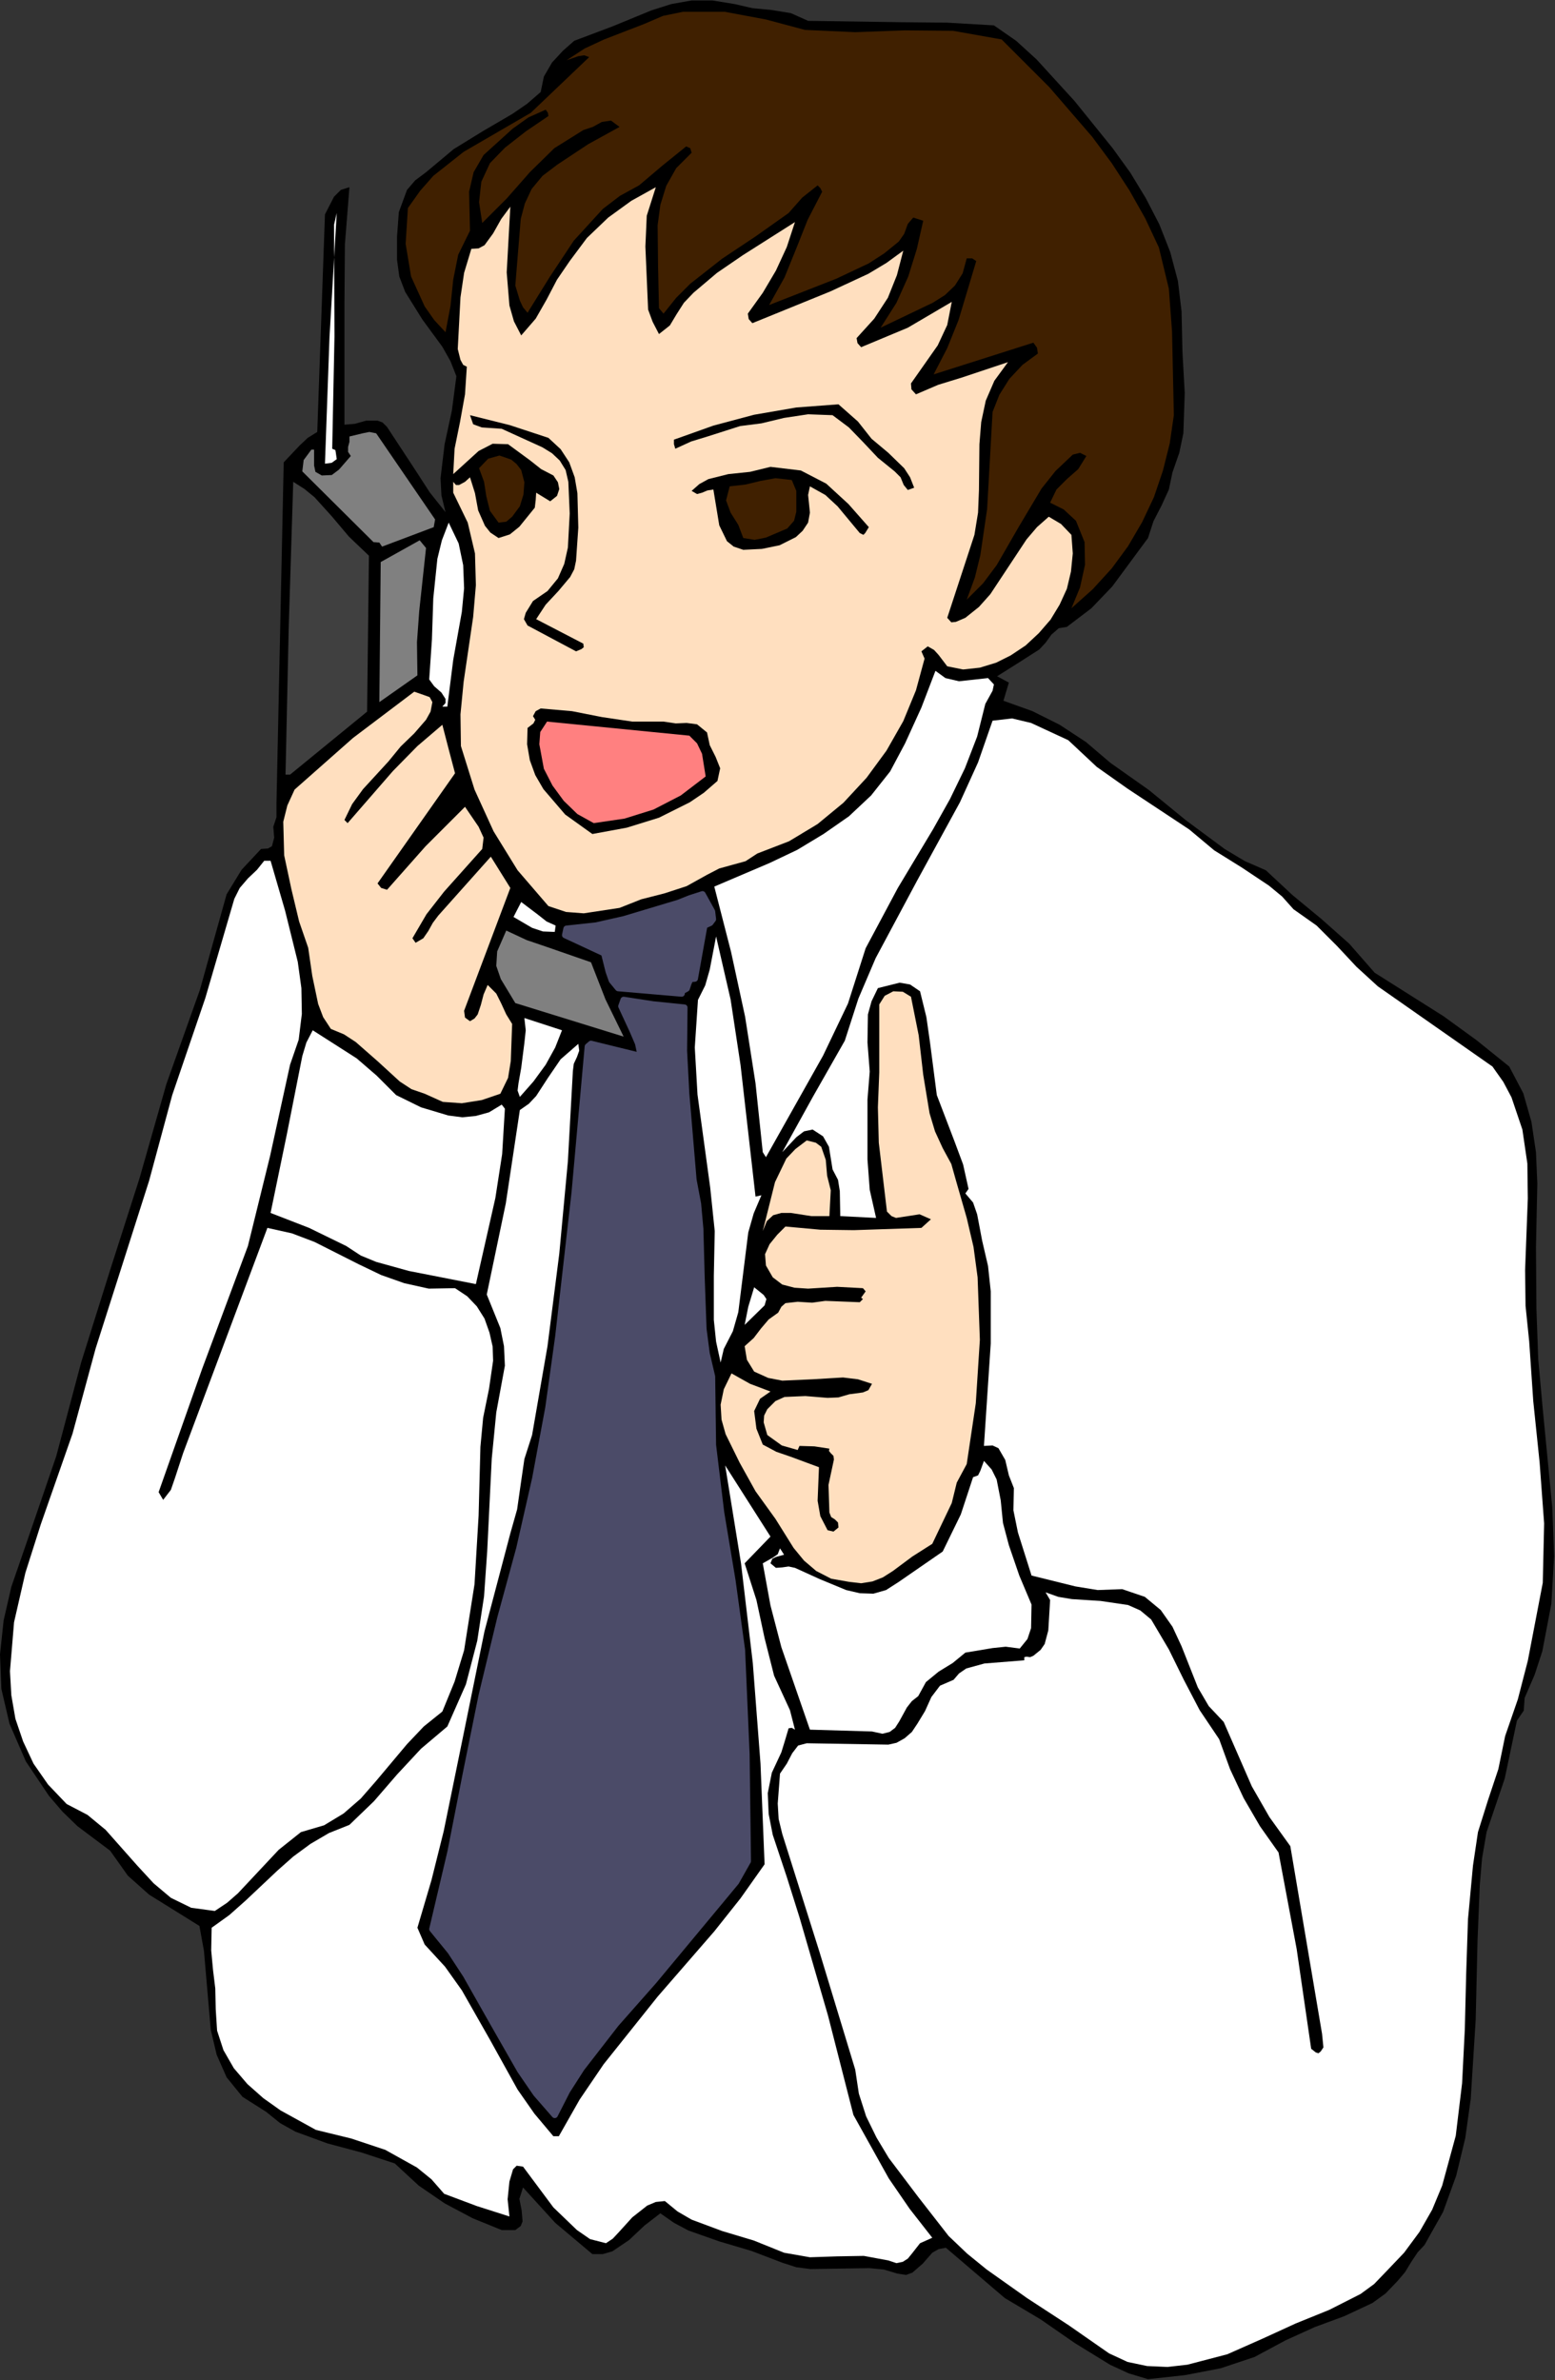
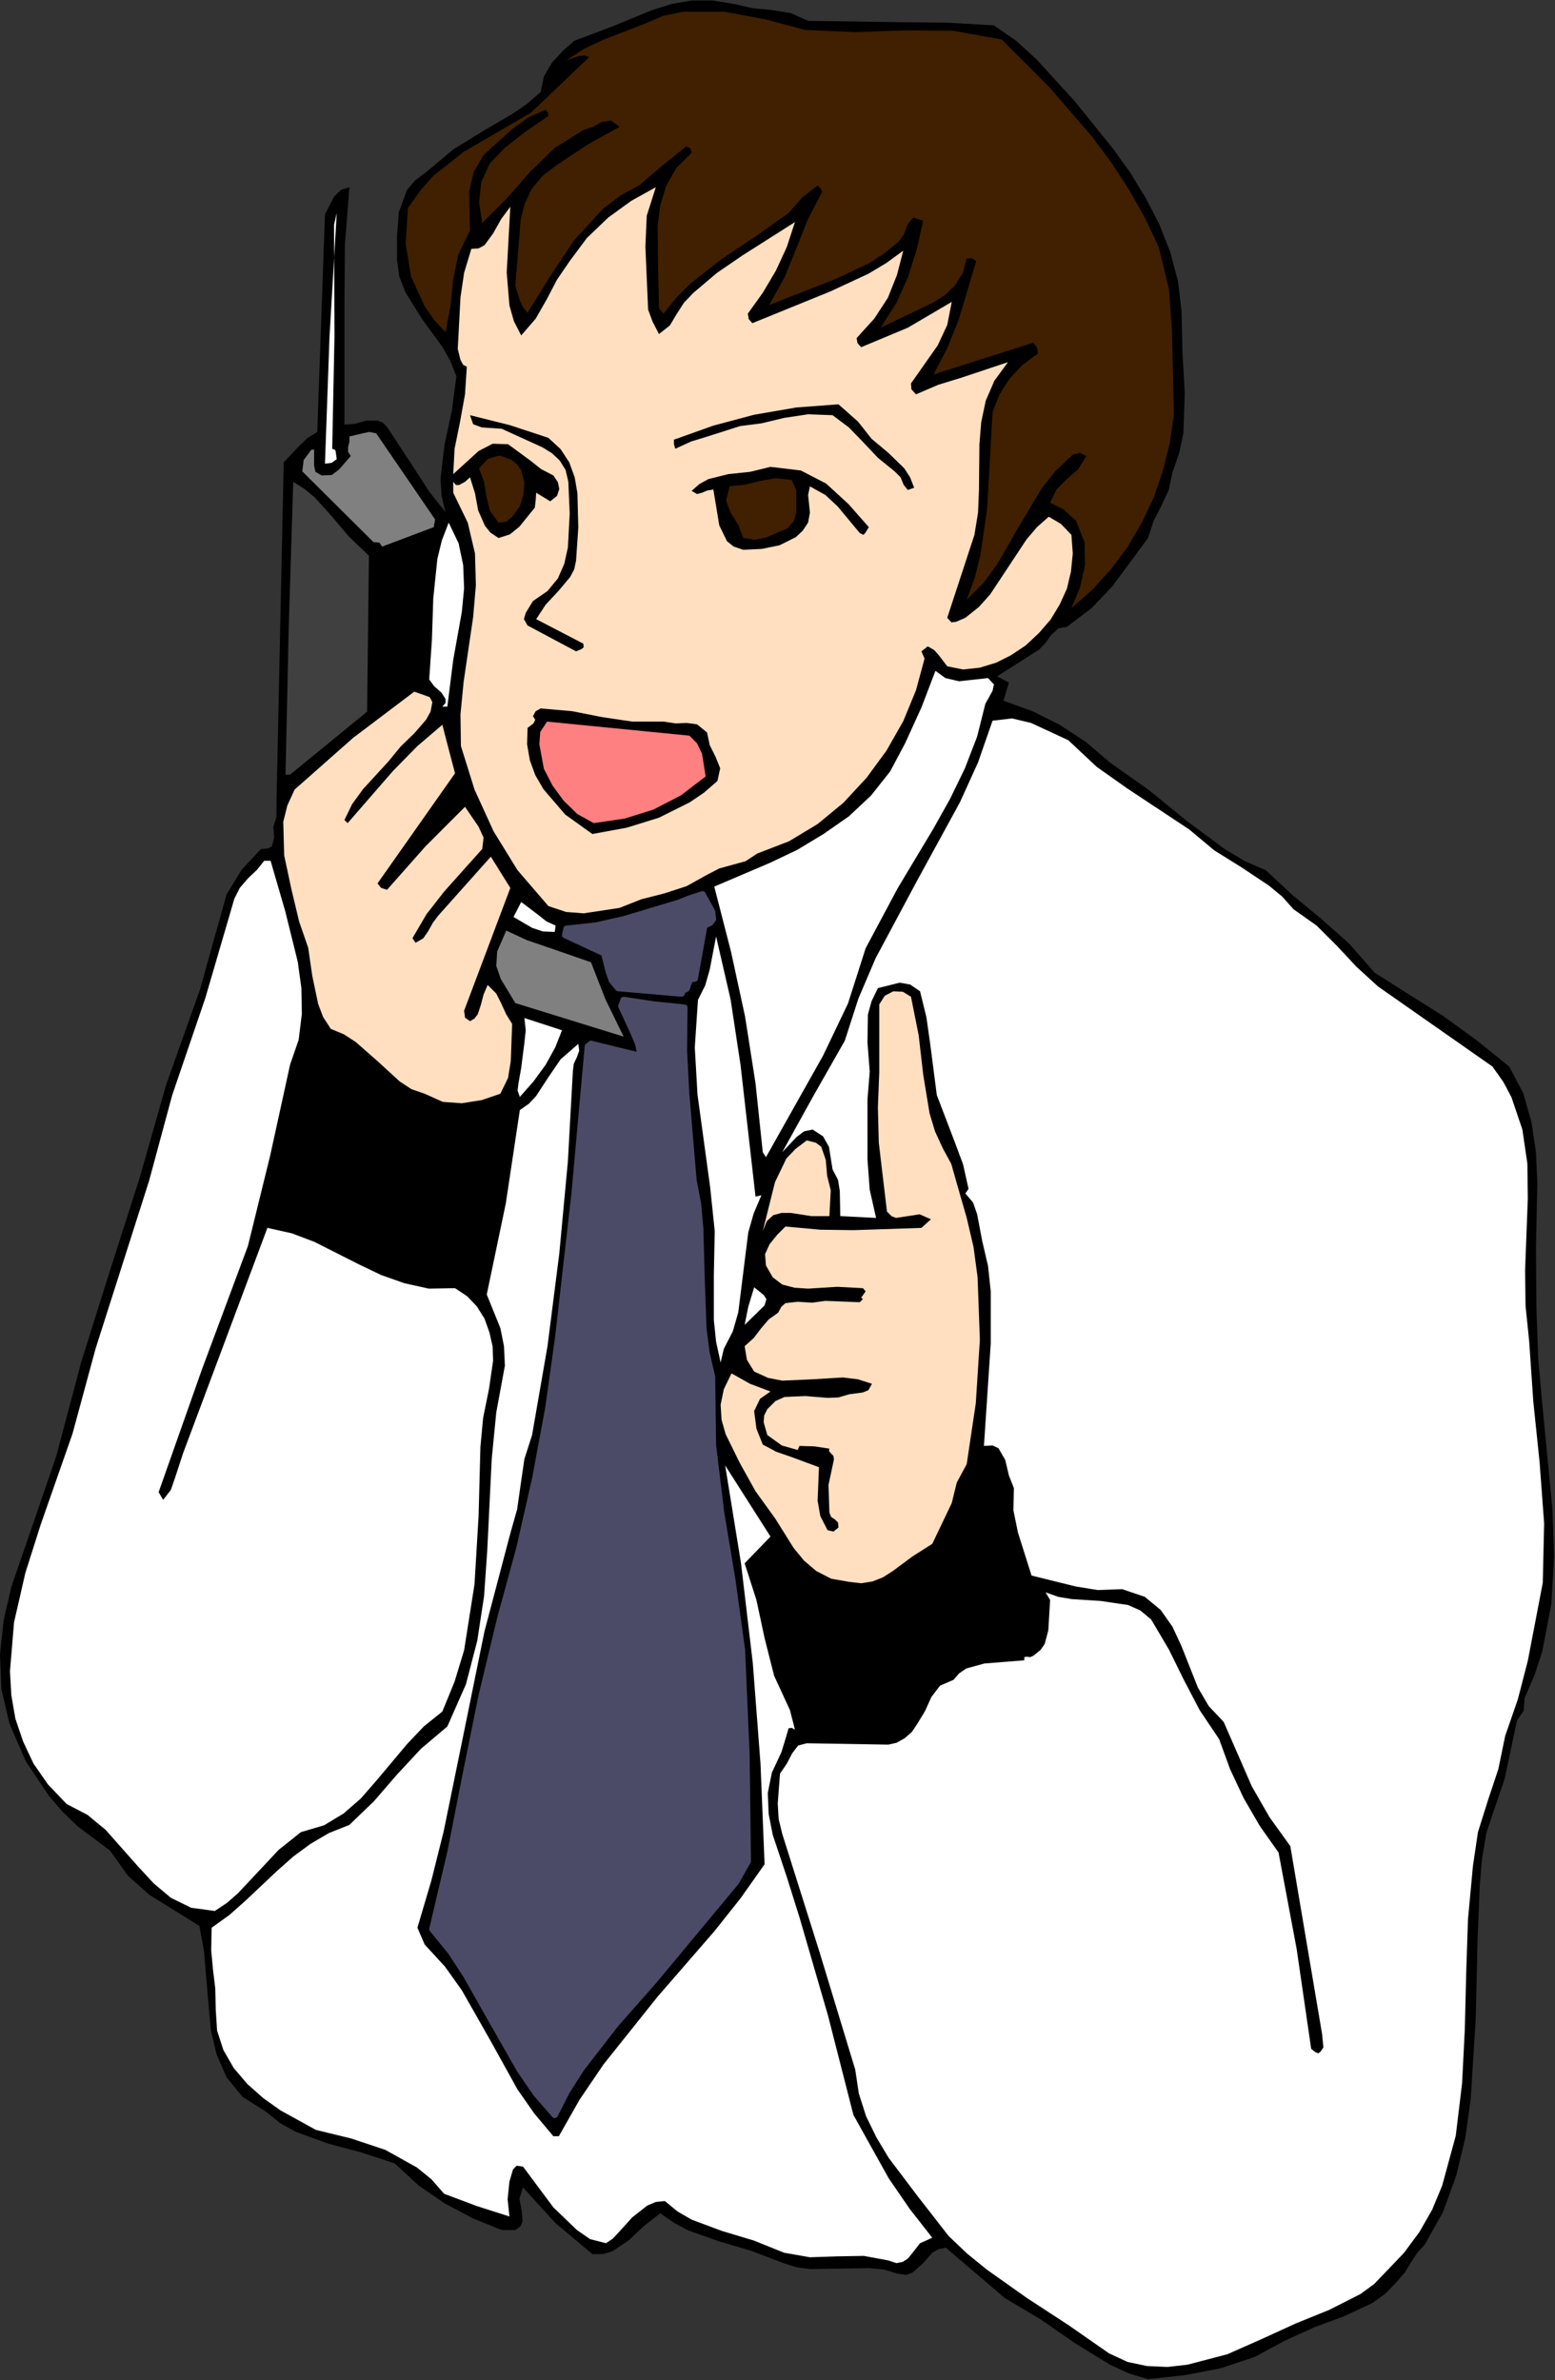
<svg xmlns="http://www.w3.org/2000/svg" xmlns:ns1="http://sodipodi.sourceforge.net/DTD/sodipodi-0.dtd" xmlns:ns2="http://www.inkscape.org/namespaces/inkscape" version="1.0" width="87.147mm" height="133.375mm" id="svg70" ns1:docname="JBIZ038.WMF">
  <rect width="100%" height="100%" fill="#333333" stroke="none" />
  <ns1:namedview pagecolor="#ffffff" bordercolor="#666666" borderopacity="1" objecttolerance="10" gridtolerance="10" guidetolerance="10" ns2:pageopacity="0" ns2:pageshadow="2" ns2:window-width="640" ns2:window-height="480" id="namedview72" />
  <defs id="defs6">
    <clipPath clipPathUnits="userSpaceOnUse" id="clipWmfPath1">
      <path d="M 0,0 L 329.28,0 L 329.28,504 L 0,504 z" id="path2" />
    </clipPath>
    <pattern id="WMFhbasepattern" patternUnits="userSpaceOnUse" width="6" height="6" x="0" y="0" />
  </defs>
  <path style="fill:#000000;fill-rule:evenodd;fill-opacity:1;stroke:none;" clip-path="url(#clipWmfPath1)" d="  M 171.168,4.416   L 190.944,4.704   L 200.64,4.8   L 210.528,5.376   L 215.232,8.64   L 219.552,12.576   L 227.616,21.408   L 235.68,31.392   L 239.424,36.576   L 242.688,41.952   L 245.568,47.52   L 247.872,53.376   L 249.504,59.52   L 250.272,65.952   L 250.464,74.592   L 250.944,83.232   L 250.656,91.776   L 249.792,95.904   L 248.352,100.032   L 247.584,103.68   L 246.048,107.04   L 244.32,110.4   L 243.168,113.952   L 235.584,124.224   L 231.168,128.832   L 225.984,132.768   L 224.256,133.056   L 222.72,134.4   L 221.472,136.128   L 220.128,137.568   L 215.616,140.448   L 211.2,143.232   L 213.696,144.576   L 212.544,148.416   L 218.688,150.624   L 224.448,153.504   L 230.016,157.152   L 235.2,161.568   L 243.36,167.328   L 251.232,173.76   L 259.392,179.808   L 263.712,182.4   L 268.128,184.32   L 273.792,189.6   L 279.84,194.592   L 285.792,199.872   L 291.168,206.016   L 305.76,215.232   L 312.768,220.32   L 319.68,225.888   L 322.656,231.552   L 324.384,237.6   L 325.344,244.032   L 325.632,250.656   L 325.344,264.192   L 325.44,277.152   L 325.824,287.904   L 326.784,298.464   L 328.8,319.296   L 329.184,329.568   L 328.608,339.648   L 326.688,349.728   L 325.056,354.72   L 322.944,359.616   L 322.752,362.304   L 321.312,364.416   L 318.72,376.704   L 314.88,388.032   L 313.92,393.6   L 313.44,399.264   L 312.96,411.168   L 312.576,427.776   L 311.52,444.576   L 310.368,452.832   L 308.448,460.8   L 305.664,468.48   L 301.728,475.488   L 300.288,477.024   L 298.944,479.04   L 297.6,481.248   L 295.968,483.168   L 293.472,485.76   L 290.688,487.776   L 284.736,490.56   L 278.496,492.864   L 272.352,495.648   L 265.728,499.2   L 258.528,501.6   L 251.04,503.04   L 243.168,503.904   L 239.04,502.656   L 235.104,500.832   L 227.616,496.224   L 220.416,491.232   L 212.832,486.72   L 200.352,476.064   L 198.816,476.352   L 197.472,477.12   L 195.456,479.424   L 193.248,481.344   L 191.904,481.824   L 190.08,481.536   L 187.2,480.672   L 184.128,480.384   L 177.888,480.48   L 171.648,480.576   L 168.672,480.192   L 165.696,479.232   L 159.168,476.736   L 152.352,474.72   L 145.824,472.416   L 142.752,470.784   L 139.872,468.768   L 136.512,471.36   L 133.248,474.432   L 129.696,476.832   L 127.68,477.408   L 125.472,477.408   L 117.6,470.784   L 110.784,463.296   L 110.016,465.696   L 110.496,468.192   L 110.688,470.496   L 110.304,471.456   L 109.152,472.32   L 106.272,472.32   L 100.128,469.824   L 94.176,466.656   L 88.704,462.912   L 83.616,458.208   L 76.608,455.904   L 69.408,453.984   L 62.592,451.488   L 59.328,449.664   L 56.352,447.264   L 51.36,444.096   L 48,439.968   L 45.888,435.168   L 44.64,429.888   L 43.68,418.752   L 43.2,413.184   L 42.24,407.904   L 31.584,401.28   L 27.072,397.248   L 23.328,391.968   L 16.416,386.784   L 13.248,383.712   L 10.368,380.352   L 5.472,373.056   L 2.016,365.088   L 0.288,357.696   L 0,350.4   L 0.768,343.2   L 2.4,336.096   L 7.2,322.176   L 11.904,308.448   L 17.184,288.576   L 23.328,268.992   L 29.568,249.504   L 35.232,229.632   L 42.336,209.664   L 48,189.408   L 51.168,184.224   L 55.296,179.808   L 56.736,179.712   L 57.6,179.232   L 58.08,177.408   L 57.888,175.104   L 58.56,173.088   L 58.56,170.208   L 60.096,97.92   L 63.456,94.368   L 65.184,92.736   L 67.2,91.488   L 68.832,45.408   L 70.752,41.664   L 72.192,40.224   L 74.016,39.648   L 73.056,51.744   L 72.96,64.416   L 72.96,89.952   L 75.168,89.76   L 77.568,89.088   L 79.968,89.088   L 81.024,89.472   L 81.984,90.432   L 88.032,99.648   L 91.008,104.256   L 94.368,108.48   L 93.504,104.928   L 93.312,101.28   L 94.176,94.08   L 95.712,86.976   L 96.672,79.68   L 95.424,76.512   L 93.696,73.44   L 89.472,67.68   L 85.824,61.824   L 84.576,58.56   L 84.096,55.008   L 84.096,50.112   L 84.48,44.928   L 86.208,40.224   L 87.936,38.208   L 90.24,36.48   L 96.096,31.584   L 102.336,27.744   L 108.576,24.096   L 111.648,21.984   L 114.528,19.488   L 115.2,16.224   L 116.928,13.248   L 119.232,10.752   L 121.632,8.64   L 129.792,5.568   L 137.952,2.208   L 142.176,0.864   L 146.496,0.096   L 150.912,0.096   L 155.616,0.864   L 159.36,1.728   L 163.392,2.112   L 167.52,2.784   L 171.168,4.416  z " id="path8" />
  <path style="fill:#402000;fill-rule:evenodd;fill-opacity:1;stroke:none;" clip-path="url(#clipWmfPath1)" d="  M 170.496,6.336   L 181.152,6.816   L 191.616,6.432   L 201.888,6.528   L 212.16,8.352   L 222.24,18.432   L 231.36,28.992   L 235.488,34.56   L 239.232,40.32   L 242.592,46.272   L 245.472,52.416   L 247.584,61.152   L 248.256,70.176   L 248.64,87.936   L 247.776,93.888   L 246.336,99.648   L 244.416,105.312   L 241.92,110.592   L 238.944,115.68   L 235.488,120.384   L 231.456,124.8   L 226.944,128.832   L 228.768,124.416   L 229.824,119.616   L 229.728,114.816   L 227.904,110.304   L 225.312,107.904   L 222.432,106.464   L 223.776,103.68   L 225.984,101.472   L 228.384,99.36   L 230.112,96.576   L 228.768,95.904   L 227.232,96.288   L 223.584,99.744   L 220.608,103.488   L 215.808,111.552   L 211.104,119.712   L 208.224,123.552   L 204.768,127.008   L 206.496,122.304   L 207.648,117.6   L 209.088,107.808   L 210.24,87.264   L 211.68,83.616   L 213.792,80.256   L 216.576,77.28   L 219.84,74.88   L 219.648,73.632   L 218.88,72.576   L 197.76,79.296   L 200.64,73.728   L 203.04,67.776   L 206.784,55.296   L 205.92,54.72   L 204.768,54.72   L 203.904,57.888   L 202.272,60.48   L 200.16,62.496   L 197.568,64.128   L 186.528,69.408   L 189.888,64.128   L 192.384,58.56   L 194.208,52.704   L 195.552,46.752   L 193.44,46.08   L 192.288,47.424   L 191.52,49.536   L 190.368,51.168   L 187.296,53.664   L 184.032,55.776   L 177.12,59.04   L 162.912,64.608   L 166.176,58.752   L 168.672,52.608   L 171.072,46.56   L 174.144,40.608   L 173.76,39.84   L 173.184,39.264   L 169.92,41.856   L 167.04,45.12   L 160.128,50.016   L 152.928,54.816   L 146.208,60.096   L 143.232,63.072   L 140.544,66.432   L 139.584,65.28   L 139.392,56.64   L 139.296,47.712   L 139.872,43.392   L 141.12,39.36   L 143.232,35.616   L 146.496,32.352   L 146.208,31.392   L 145.344,31.008   L 140.352,35.04   L 135.36,39.264   L 131.328,41.472   L 127.68,44.256   L 121.536,50.976   L 116.448,58.656   L 111.744,66.24   L 110.784,65.088   L 110.112,63.648   L 109.152,60.48   L 109.728,53.376   L 110.304,46.368   L 111.168,43.104   L 112.608,40.032   L 114.912,37.248   L 118.08,34.848   L 124.608,30.528   L 131.232,26.88   L 129.408,25.536   L 127.488,25.824   L 125.568,26.88   L 123.552,27.552   L 117.408,31.392   L 112.224,36.48   L 107.328,42.048   L 102.144,47.232   L 101.472,42.816   L 101.952,38.496   L 103.776,34.56   L 106.944,31.296   L 111.36,27.84   L 116.16,24.576   L 116.064,23.904   L 115.584,23.232   L 111.936,24.864   L 108.576,27.264   L 102.432,32.832   L 100.32,36.48   L 99.36,40.608   L 99.552,48.864   L 97.056,53.952   L 96,59.232   L 95.424,64.8   L 94.368,70.368   L 91.968,67.776   L 89.952,64.896   L 87.072,58.56   L 85.92,51.648   L 86.4,44.064   L 88.992,40.416   L 91.776,37.248   L 98.208,32.16   L 112.416,23.904   L 124.8,12.096   L 123.744,11.712   L 122.496,11.904   L 120,12.768   L 123.84,10.272   L 127.968,8.352   L 136.416,5.088   L 140.448,3.36   L 144.672,2.496   L 153.504,2.496   L 162.24,4.128   L 170.496,6.336  z " id="path10" />
  <path style="fill:#ffdfbf;fill-rule:evenodd;fill-opacity:1;stroke:none;" clip-path="url(#clipWmfPath1)" d="  M 138.912,39.648   L 136.992,45.696   L 136.704,52.224   L 137.28,65.568   L 138.24,68.16   L 139.584,70.752   L 141.888,68.928   L 143.328,66.528   L 144.864,64.128   L 146.88,62.016   L 151.872,57.792   L 157.344,54.048   L 168.384,47.04   L 166.656,52.32   L 164.352,57.312   L 161.568,62.016   L 158.4,66.432   L 158.592,67.584   L 159.36,68.448   L 175.872,61.728   L 183.936,57.984   L 187.776,55.68   L 191.328,53.088   L 189.984,58.272   L 188.064,63.072   L 185.184,67.488   L 181.44,71.616   L 181.632,72.672   L 182.4,73.536   L 192.288,69.408   L 201.6,63.936   L 200.64,68.832   L 198.624,73.152   L 192.96,81.216   L 193.056,82.464   L 194.016,83.52   L 198.72,81.504   L 203.712,79.968   L 213.504,76.704   L 210.624,80.64   L 208.8,84.864   L 207.84,89.376   L 207.456,94.08   L 207.36,103.776   L 207.168,108.576   L 206.4,113.28   L 200.64,130.848   L 201.504,131.808   L 202.464,131.712   L 204.48,130.848   L 207.36,128.544   L 209.76,125.856   L 213.696,119.904   L 217.44,114.24   L 219.648,111.648   L 222.144,109.44   L 224.736,110.976   L 226.944,113.28   L 227.232,117.216   L 226.848,121.056   L 225.984,124.704   L 224.448,128.064   L 222.528,131.232   L 220.032,134.112   L 217.248,136.704   L 214.08,138.816   L 211.008,140.352   L 207.552,141.408   L 204,141.792   L 200.64,141.12   L 198.816,138.72   L 197.856,137.664   L 196.512,136.896   L 195.168,137.952   L 195.84,139.488   L 194.016,146.208   L 191.328,152.736   L 187.776,158.976   L 183.552,164.736   L 178.656,170.016   L 173.184,174.528   L 167.136,178.176   L 160.416,180.768   L 157.92,182.4   L 155.136,183.168   L 152.352,183.936   L 149.76,185.28   L 145.44,187.68   L 140.736,189.216   L 135.84,190.464   L 131.232,192.288   L 123.648,193.44   L 119.904,193.152   L 116.16,191.904   L 109.632,184.32   L 104.544,176.064   L 100.512,167.232   L 97.632,158.016   L 97.536,151.296   L 98.208,144.384   L 100.224,130.656   L 100.8,123.936   L 100.608,117.216   L 99.072,110.688   L 96,104.352   L 96,102.048   L 96.576,102.72   L 97.248,102.72   L 98.496,102.048   L 99.552,101.088   L 100.608,104.448   L 101.28,108.096   L 102.72,111.36   L 103.872,112.8   L 105.6,113.952   L 108,113.184   L 110.016,111.552   L 113.28,107.52   L 113.472,105.888   L 113.568,104.352   L 116.544,106.176   L 117.984,105.024   L 118.464,103.584   L 118.176,102.144   L 117.216,100.704   L 114.624,99.36   L 112.32,97.536   L 107.616,94.08   L 104.352,93.984   L 101.376,95.52   L 96,100.416   L 96.288,95.04   L 97.44,89.376   L 98.496,83.52   L 98.88,77.664   L 98.112,77.28   L 97.536,76.224   L 96.96,73.92   L 97.536,62.976   L 98.304,57.792   L 99.84,52.704   L 101.376,52.608   L 102.624,51.936   L 104.448,49.44   L 106.176,46.368   L 108.096,43.776   L 107.328,57.696   L 107.904,64.704   L 108.864,68.064   L 110.4,71.04   L 113.472,67.488   L 115.776,63.456   L 117.984,59.232   L 120.672,55.296   L 124.32,50.4   L 128.832,46.08   L 133.728,42.528   L 138.912,39.648  z " id="path12" />
  <path style="fill:#ffffff;fill-rule:evenodd;fill-opacity:1;stroke:none;" clip-path="url(#clipWmfPath1)" d="  M 70.752,47.616   L 70.848,71.232   L 70.368,95.04   L 71.04,95.328   L 71.136,95.904   L 71.328,97.248   L 70.272,98.016   L 68.832,98.208   L 69.792,71.424   L 71.328,45.12   L 70.752,47.616  z " id="path14" />
  <path style="fill:#000000;fill-rule:evenodd;fill-opacity:1;stroke:none;" clip-path="url(#clipWmfPath1)" d="  M 181.728,89.28   L 184.608,92.928   L 188.16,95.904   L 191.52,99.168   L 192.768,101.088   L 193.632,103.296   L 192.288,103.776   L 191.424,102.72   L 190.752,101.088   L 189.504,99.84   L 185.952,96.96   L 182.88,93.696   L 179.808,90.528   L 176.352,87.936   L 171.168,87.744   L 166.08,88.512   L 161.28,89.664   L 156.768,90.24   L 149.856,92.448   L 146.4,93.504   L 143.04,95.04   L 142.752,94.08   L 142.752,93.12   L 151.104,90.144   L 159.744,87.84   L 168.672,86.304   L 177.6,85.632   L 181.728,89.28  z " id="path16" />
  <path style="fill:#000000;fill-rule:evenodd;fill-opacity:1;stroke:none;" clip-path="url(#clipWmfPath1)" d="  M 116.16,92.736   L 118.752,95.136   L 120.576,97.92   L 121.728,101.088   L 122.304,104.448   L 122.496,111.744   L 122.016,118.752   L 121.632,120.576   L 120.768,122.208   L 118.272,125.184   L 115.584,128.064   L 113.568,131.136   L 123.552,136.32   L 123.648,137.088   L 123.168,137.472   L 122.016,137.952   L 111.744,132.48   L 110.976,131.136   L 111.36,129.792   L 112.896,127.296   L 115.968,125.184   L 118.176,122.496   L 119.52,119.424   L 120.288,115.968   L 120.672,108.768   L 120.384,102.048   L 119.808,99.552   L 118.56,97.536   L 116.928,96   L 114.912,94.752   L 106.272,90.816   L 102.048,90.528   L 100.224,89.856   L 99.552,87.936   L 108,90.048   L 116.16,92.736  z " id="path18" />
  <path style="fill:#808080;fill-rule:evenodd;fill-opacity:1;stroke:none;" clip-path="url(#clipWmfPath1)" d="  M 92.16,110.016   L 91.872,111.648   L 80.928,115.776   L 80.352,114.912   L 79.104,114.816   L 64.032,99.84   L 64.32,97.44   L 65.952,95.232   L 66.528,95.232   L 66.528,98.592   L 66.816,99.936   L 68.16,100.704   L 70.272,100.608   L 71.808,99.456   L 74.304,96.576   L 73.728,95.712   L 73.728,94.656   L 74.016,93.6   L 74.016,92.448   L 76.8,91.776   L 78.24,91.488   L 79.68,91.776   L 92.16,110.016  z " id="path20" />
  <path style="fill:#402000;fill-rule:evenodd;fill-opacity:1;stroke:none;" clip-path="url(#clipWmfPath1)" d="  M 110.4,99.552   L 111.072,102.144   L 110.88,104.736   L 110.112,107.232   L 108.48,109.44   L 107.232,110.496   L 105.6,110.688   L 103.776,108.192   L 103.008,105.12   L 102.528,102.048   L 101.472,99.168   L 103.392,97.152   L 105.792,96.48   L 108.288,97.344   L 109.44,98.304   L 110.4,99.552  z " id="path22" />
  <path style="fill:#000000;fill-rule:evenodd;fill-opacity:1;stroke:none;" clip-path="url(#clipWmfPath1)" d="  M 184.032,111.648   L 183.264,112.896   L 182.88,113.28   L 182.112,112.896   L 177.408,107.232   L 174.816,104.832   L 171.552,103.008   L 171.168,104.832   L 171.36,106.656   L 171.552,108.576   L 171.168,110.688   L 170.016,112.416   L 168.576,113.76   L 165.12,115.488   L 161.376,116.256   L 157.44,116.448   L 155.424,115.776   L 153.984,114.624   L 152.352,111.264   L 151.104,103.68   L 149.856,103.872   L 148.704,104.352   L 147.648,104.64   L 146.496,103.968   L 148.128,102.528   L 150.048,101.472   L 154.272,100.416   L 158.88,99.936   L 163.2,98.88   L 169.632,99.648   L 175.008,102.432   L 179.712,106.752   L 184.032,111.648  z " id="path24" />
  <path style="fill:#402000;fill-rule:evenodd;fill-opacity:1;stroke:none;" clip-path="url(#clipWmfPath1)" d="  M 168.672,103.968   L 168.672,108.384   L 168.192,110.304   L 166.752,111.936   L 162.24,113.856   L 159.84,114.336   L 157.44,113.952   L 156.384,111.168   L 154.752,108.576   L 153.792,105.984   L 154.56,103.008   L 157.92,102.624   L 161.088,101.856   L 164.256,101.28   L 167.712,101.664   L 168.672,103.968  z " id="path26" />
  <path style="fill:#404040;fill-rule:evenodd;fill-opacity:1;stroke:none;" clip-path="url(#clipWmfPath1)" d="  M 78.144,117.696   L 77.76,150.72   L 61.44,164.064   L 60.48,164.064   L 61.152,132.96   L 62.112,102.048   L 64.512,103.584   L 66.624,105.312   L 70.272,109.344   L 73.92,113.664   L 78.144,117.696  z " id="path28" />
  <path style="fill:#ffffff;fill-rule:evenodd;fill-opacity:1;stroke:none;" clip-path="url(#clipWmfPath1)" d="  M 94.752,149.664   L 93.696,149.664   L 94.368,148.896   L 94.368,148.032   L 93.504,146.688   L 91.968,145.344   L 90.912,143.904   L 91.488,135.456   L 91.776,126.72   L 92.64,118.368   L 93.6,114.432   L 95.04,110.688   L 97.152,115.104   L 98.112,119.712   L 98.304,124.608   L 97.824,129.6   L 96,139.776   L 94.752,149.664  z " id="path30" />
-   <path style="fill:#808080;fill-rule:evenodd;fill-opacity:1;stroke:none;" clip-path="url(#clipWmfPath1)" d="  M 90.24,116.064   L 88.8,129.408   L 88.32,136.032   L 88.416,143.04   L 80.352,148.704   L 80.64,119.04   L 88.896,114.432   L 90.24,116.064  z " id="path32" />
  <path style="fill:#ffffff;fill-rule:evenodd;fill-opacity:1;stroke:none;" clip-path="url(#clipWmfPath1)" d="  M 209.28,143.616   L 210.528,144.96   L 210.24,146.304   L 208.704,149.088   L 206.976,156   L 204.384,162.72   L 201.216,169.248   L 197.664,175.584   L 190.176,188.064   L 183.36,200.832   L 179.616,212.544   L 174.336,223.584   L 162.24,245.088   L 161.568,244.032   L 160.032,229.44   L 157.824,215.328   L 154.848,201.6   L 151.296,187.776   L 163.008,182.784   L 168.864,180   L 174.432,176.64   L 179.808,172.896   L 184.512,168.48   L 188.544,163.392   L 191.712,157.44   L 195.168,149.856   L 198.144,142.08   L 200.256,143.616   L 203.136,144.288   L 209.28,143.616  z " id="path34" />
  <path style="fill:#ffdfbf;fill-rule:evenodd;fill-opacity:1;stroke:none;" clip-path="url(#clipWmfPath1)" d="  M 91.584,148.704   L 91.2,150.72   L 90.24,152.448   L 87.744,155.328   L 84.864,158.112   L 82.272,161.28   L 76.896,167.136   L 74.592,170.304   L 72.96,173.664   L 73.632,174.336   L 83.232,163.296   L 88.416,158.016   L 93.696,153.504   L 95.04,158.688   L 96.384,163.776   L 79.968,187.104   L 80.736,188.064   L 81.984,188.448   L 90.144,179.232   L 98.496,170.88   L 101.376,175.104   L 102.432,177.408   L 102.144,179.808   L 94.08,188.832   L 90.336,193.632   L 87.36,198.72   L 88.032,199.68   L 89.664,198.72   L 90.72,197.184   L 91.68,195.456   L 92.832,193.92   L 103.968,181.44   L 108.096,188.064   L 98.304,214.08   L 98.496,215.52   L 99.552,216.288   L 100.512,215.712   L 101.184,214.848   L 101.856,212.832   L 102.432,210.624   L 103.296,208.608   L 105.12,210.432   L 106.176,212.544   L 107.232,214.848   L 108.48,216.864   L 108.192,224.736   L 107.616,228.288   L 105.984,231.648   L 102.048,232.992   L 97.824,233.664   L 93.792,233.376   L 89.952,231.648   L 87.168,230.688   L 84.672,229.056   L 80.064,224.832   L 75.36,220.704   L 72.864,219.072   L 70.08,217.92   L 68.448,215.424   L 67.392,212.64   L 66.144,206.688   L 65.28,200.736   L 63.36,195.168   L 61.728,188.352   L 60.192,181.152   L 60,174.048   L 60.864,170.592   L 62.4,167.232   L 74.784,156.288   L 87.744,146.496   L 89.952,147.264   L 91.008,147.648   L 91.584,148.704  z " id="path36" />
  <path style="fill:#000000;fill-rule:evenodd;fill-opacity:1;stroke:none;" clip-path="url(#clipWmfPath1)" d="  M 140.544,152.832   L 143.136,153.216   L 145.44,153.12   L 147.648,153.408   L 149.76,155.136   L 150.336,157.824   L 151.584,160.32   L 152.544,162.72   L 151.968,165.408   L 149.088,167.904   L 146.112,169.92   L 139.584,173.184   L 132.768,175.296   L 125.472,176.64   L 119.712,172.512   L 115.104,167.136   L 113.376,164.16   L 112.224,160.992   L 111.648,157.632   L 111.744,154.176   L 112.992,153.216   L 113.376,152.448   L 112.896,151.68   L 113.472,150.624   L 114.528,150.048   L 121.152,150.624   L 127.488,151.872   L 133.92,152.832   L 140.544,152.832  z " id="path38" />
  <path style="fill:#ffffff;fill-rule:evenodd;fill-opacity:1;stroke:none;" clip-path="url(#clipWmfPath1)" d="  M 251.904,175.68   L 257.184,180.096   L 263.04,183.744   L 268.8,187.584   L 271.584,189.888   L 273.984,192.576   L 278.88,196.032   L 283.2,200.352   L 287.328,204.768   L 291.84,208.896   L 316.128,225.888   L 318.432,229.152   L 320.16,232.416   L 322.464,239.232   L 323.52,246.432   L 323.616,253.824   L 323.04,268.992   L 323.136,276.576   L 323.904,284.064   L 324.768,296.736   L 326.112,309.696   L 327.072,322.656   L 326.784,335.232   L 323.616,351.744   L 321.504,359.904   L 318.816,367.68   L 317.376,374.688   L 315.168,381.312   L 313.056,388.032   L 312,395.136   L 310.944,406.464   L 310.56,418.08   L 310.272,429.792   L 309.696,441.216   L 308.352,452.352   L 305.472,462.912   L 303.36,468   L 300.672,472.704   L 297.408,477.12   L 293.472,481.248   L 291.072,483.744   L 288.192,485.856   L 281.568,489.216   L 274.464,492.096   L 267.552,495.264   L 259.968,498.624   L 251.52,500.832   L 247.296,501.312   L 242.976,501.12   L 238.848,500.256   L 234.912,498.432   L 226.368,492.48   L 217.536,486.72   L 208.992,480.672   L 204.864,477.312   L 200.928,473.568   L 194.496,465.312   L 188.256,457.056   L 185.664,452.736   L 183.456,448.224   L 181.92,443.424   L 181.152,438.336   L 173.568,413.376   L 165.696,388.416   L 164.928,385.248   L 164.736,381.984   L 165.216,375.648   L 166.656,373.536   L 167.808,371.328   L 169.056,369.696   L 170.88,369.216   L 188.16,369.504   L 189.888,369.12   L 191.616,368.16   L 193.152,366.816   L 194.304,365.088   L 195.936,362.4   L 197.28,359.424   L 199.104,357.024   L 201.984,355.776   L 203.136,354.432   L 204.672,353.376   L 208.512,352.32   L 216.96,351.648   L 216.96,350.976   L 217.44,350.88   L 218.208,350.976   L 218.88,350.688   L 220.416,349.44   L 221.28,348.192   L 222.048,345.312   L 222.432,338.88   L 221.472,337.248   L 224.16,338.208   L 227.04,338.688   L 233.088,339.072   L 238.944,339.936   L 241.536,341.088   L 243.84,343.008   L 247.584,349.344   L 250.752,355.776   L 254.112,362.208   L 258.24,368.352   L 260.544,374.688   L 263.424,380.832   L 266.88,386.784   L 270.816,392.352   L 274.656,412.8   L 277.728,433.92   L 278.688,434.688   L 279.264,434.88   L 279.744,434.496   L 280.32,433.632   L 280.224,432.672   L 280.032,430.752   L 273.312,391.008   L 268.896,384.864   L 265.152,378.336   L 259.2,364.704   L 256.032,361.344   L 253.728,357.408   L 250.272,348.672   L 248.352,344.544   L 245.856,340.992   L 242.496,338.208   L 237.696,336.576   L 232.512,336.768   L 227.808,336   L 218.496,333.696   L 215.616,324.576   L 214.656,319.872   L 214.752,315.168   L 213.696,312.48   L 212.928,309.216   L 211.488,306.72   L 210.24,306.144   L 208.416,306.24   L 209.856,284.544   L 209.856,273.504   L 209.28,268.128   L 208.032,262.752   L 206.976,257.184   L 206.112,254.688   L 204.48,252.768   L 205.152,251.808   L 204,246.624   L 202.176,241.728   L 198.432,231.936   L 196.992,220.8   L 196.224,215.424   L 194.88,209.952   L 192.768,208.512   L 190.56,208.128   L 185.952,209.28   L 184.608,212.064   L 183.84,214.848   L 183.744,220.8   L 184.224,226.944   L 183.744,232.896   L 183.744,245.568   L 184.224,252   L 185.568,257.952   L 177.984,257.568   L 177.888,252.288   L 177.504,249.888   L 176.352,247.68   L 175.584,242.88   L 174.336,240.672   L 172.128,239.232   L 170.304,239.616   L 168.672,240.864   L 165.696,244.032   L 172.224,232.224   L 178.944,220.416   L 181.824,211.488   L 185.472,202.944   L 194.304,186.432   L 203.328,169.92   L 207.168,161.472   L 210.24,152.64   L 214.368,152.16   L 218.4,153.12   L 226.272,156.768   L 232.32,162.432   L 238.848,167.04   L 251.904,175.68  z " id="path40" />
  <path style="fill:#ff8080;fill-rule:evenodd;fill-opacity:1;stroke:none;" clip-path="url(#clipWmfPath1)" d="  M 146.016,155.808   L 147.648,157.44   L 148.704,159.648   L 149.472,164.448   L 144.192,168.48   L 138.432,171.456   L 132.288,173.376   L 125.76,174.336   L 122.304,172.416   L 119.424,169.632   L 117.024,166.368   L 115.2,162.816   L 114.24,157.632   L 114.432,155.04   L 115.872,152.832   L 146.016,155.808  z " id="path42" />
  <path style="fill:#ffffff;fill-rule:evenodd;fill-opacity:1;stroke:none;" clip-path="url(#clipWmfPath1)" d="  M 57.312,182.304   L 60.384,192.864   L 63.072,203.712   L 63.84,209.28   L 63.936,214.752   L 63.264,220.224   L 61.44,225.504   L 57.216,244.8   L 52.512,263.904   L 42.816,289.92   L 33.6,316.032   L 34.56,317.664   L 36.192,315.552   L 37.056,313.056   L 38.784,307.776   L 56.64,260.064   L 61.824,261.216   L 66.624,263.04   L 75.936,267.744   L 80.736,270.048   L 85.632,271.776   L 90.816,272.928   L 96.384,272.832   L 98.976,274.56   L 100.992,276.672   L 102.624,279.264   L 103.68,282.24   L 104.352,285.216   L 104.448,288.192   L 103.584,294.144   L 102.336,300.288   L 101.76,306.432   L 101.376,321.024   L 100.512,335.52   L 98.304,349.536   L 96.288,356.16   L 93.696,362.496   L 89.76,365.664   L 86.208,369.408   L 79.68,377.184   L 76.416,380.928   L 72.768,384.096   L 68.64,386.592   L 63.744,388.032   L 59.04,391.776   L 54.72,396.384   L 50.4,400.992   L 48.096,403.008   L 45.504,404.736   L 40.512,404.064   L 36.192,401.952   L 32.544,398.88   L 29.088,395.136   L 22.368,387.552   L 18.528,384.384   L 14.112,382.08   L 10.176,377.952   L 7.104,373.536   L 4.896,368.832   L 3.264,364.032   L 2.4,359.04   L 2.112,353.952   L 2.976,343.584   L 5.376,333.12   L 8.64,322.848   L 15.36,303.648   L 20.256,285.6   L 25.92,267.84   L 31.584,250.08   L 36.48,231.936   L 43.488,211.392   L 49.632,190.368   L 50.784,188.064   L 52.512,186.048   L 54.432,184.224   L 55.968,182.304   L 57.312,182.304  z " id="path44" />
  <path style="fill:#4b4b68;fill-rule:evenodd;fill-opacity:1;stroke:#4b4b68;stroke-width:1.344px;stroke-linecap:round;stroke-linejoin:round;stroke-miterlimit:4;stroke-dasharray:none;stroke-opacity:1;" clip-path="url(#clipWmfPath1)" d="  M 148.8,189.408   L 150.816,193.056   L 151.008,194.688   L 150.432,195.456   L 149.184,196.032   L 147.168,207.264   L 146.208,207.36   L 145.824,208.224   L 145.44,209.376   L 144.384,209.952   L 144.384,210.432   L 130.944,209.28   L 129.6,207.648   L 128.928,205.728   L 127.968,201.888   L 119.712,198.048   L 120,196.704   L 126.24,196.032   L 132.192,194.688   L 143.712,191.232   L 146.112,190.272   L 148.8,189.408  z " id="path46" />
  <path style="fill:#ffffff;fill-rule:evenodd;fill-opacity:1;stroke:none;" clip-path="url(#clipWmfPath1)" d="  M 117.696,196.032   L 117.504,197.376   L 115.008,197.28   L 112.704,196.512   L 108.768,194.208   L 110.4,191.04   L 113.952,193.728   L 115.776,195.168   L 117.696,196.032  z " id="path48" />
  <path style="fill:#808080;fill-rule:evenodd;fill-opacity:1;stroke:none;" clip-path="url(#clipWmfPath1)" d="  M 125.184,203.808   L 128.256,211.68   L 132.096,219.552   L 109.152,212.448   L 106.08,207.36   L 105.12,204.576   L 105.312,201.504   L 107.232,197.088   L 111.552,199.104   L 116.064,200.64   L 125.184,203.808  z " id="path50" />
  <path style="fill:#ffffff;fill-rule:evenodd;fill-opacity:1;stroke:none;" clip-path="url(#clipWmfPath1)" d="  M 160.032,253.44   L 161.28,253.152   L 159.648,256.992   L 158.496,261.024   L 157.44,269.472   L 156.384,277.92   L 155.232,281.952   L 153.312,285.696   L 152.64,288.576   L 151.68,284.16   L 151.2,279.552   L 151.2,270.24   L 151.392,260.736   L 150.432,251.52   L 147.744,231.84   L 147.168,221.856   L 147.84,211.776   L 149.376,208.704   L 150.336,205.344   L 151.68,198.336   L 154.752,211.68   L 156.864,225.6   L 160.032,253.44  z " id="path52" />
  <path style="fill:#ffdfbf;fill-rule:evenodd;fill-opacity:1;stroke:none;" clip-path="url(#clipWmfPath1)" d="  M 192.96,211.104   L 194.592,219.264   L 195.552,227.616   L 196.896,235.776   L 198.048,239.616   L 199.68,243.168   L 201.504,246.528   L 202.56,250.272   L 204.768,257.952   L 206.208,264.096   L 207.072,270.528   L 207.552,283.776   L 206.688,297.216   L 204.768,310.08   L 202.656,314.016   L 201.6,318.336   L 197.472,326.976   L 193.248,329.664   L 189.12,332.736   L 187.008,334.08   L 184.8,334.944   L 182.4,335.328   L 179.904,335.04   L 176.064,334.368   L 172.896,332.736   L 170.304,330.528   L 168.096,327.84   L 164.256,321.696   L 160.032,315.84   L 156.672,309.792   L 153.696,303.744   L 152.832,300.672   L 152.64,297.504   L 153.312,294.24   L 154.944,290.88   L 158.88,293.088   L 163.2,294.72   L 160.992,296.256   L 159.744,298.848   L 160.224,302.592   L 161.568,305.952   L 164.448,307.488   L 167.52,308.544   L 173.472,310.752   L 173.184,317.856   L 173.76,321.12   L 175.296,324.096   L 176.544,324.384   L 177.6,323.52   L 177.504,322.464   L 176.832,321.792   L 176.064,321.312   L 175.68,320.352   L 175.488,314.496   L 176.64,309.12   L 176.544,308.352   L 175.968,307.776   L 175.584,307.296   L 175.68,306.816   L 172.512,306.336   L 169.344,306.24   L 168.96,307.104   L 165.6,306.144   L 162.528,303.936   L 161.76,301.248   L 161.856,299.808   L 162.528,298.464   L 164.256,296.736   L 166.176,295.872   L 170.592,295.68   L 175.296,296.064   L 177.6,295.968   L 179.904,295.296   L 182.784,294.912   L 183.936,294.432   L 184.704,293.088   L 181.728,292.128   L 178.56,291.744   L 172.128,292.128   L 165.696,292.416   L 162.72,291.84   L 159.744,290.496   L 158.208,288   L 157.728,285.12   L 159.648,283.392   L 161.184,281.376   L 162.816,279.456   L 164.832,278.016   L 165.504,276.768   L 166.368,276   L 168.96,275.712   L 172.032,275.904   L 174.816,275.52   L 182.112,275.808   L 182.784,275.136   L 182.4,274.848   L 183.36,273.504   L 182.784,272.832   L 177.312,272.544   L 171.168,272.928   L 168.288,272.736   L 165.696,272.064   L 163.68,270.528   L 162.24,268.032   L 162.048,265.632   L 163.008,263.52   L 164.64,261.504   L 166.368,259.776   L 173.76,260.448   L 180.864,260.544   L 195.168,260.064   L 197.184,258.24   L 194.784,257.184   L 192.288,257.568   L 189.792,257.952   L 188.832,257.568   L 187.872,256.608   L 186.144,242.016   L 185.952,234.528   L 186.24,227.136   L 186.24,212.736   L 187.392,210.912   L 189.216,209.952   L 191.232,210.048   L 192.96,211.104  z " id="path54" />
  <path style="fill:#4b4b68;fill-rule:evenodd;fill-opacity:1;stroke:#4b4b68;stroke-width:1.344px;stroke-linecap:round;stroke-linejoin:round;stroke-miterlimit:4;stroke-dasharray:none;stroke-opacity:1;" clip-path="url(#clipWmfPath1)" d="  M 144.96,213.408   L 144.864,222.528   L 145.344,231.648   L 146.88,249.888   L 147.84,254.976   L 148.32,260.256   L 148.608,270.912   L 148.992,281.472   L 149.664,286.656   L 150.816,291.552   L 151.008,306.048   L 152.736,320.352   L 155.136,334.752   L 157.152,349.44   L 158.112,371.52   L 158.4,394.176   L 155.904,398.592   L 152.64,402.528   L 146.016,410.496   L 138.432,419.616   L 130.464,428.64   L 123.168,438.048   L 120.096,442.848   L 117.504,447.936   L 113.568,443.424   L 110.208,438.528   L 104.448,428.448   L 98.688,418.272   L 95.424,413.28   L 91.584,408.576   L 95.424,392.256   L 98.688,375.648   L 102.048,359.04   L 105.984,342.72   L 110.016,327.936   L 113.376,313.152   L 116.16,298.176   L 118.272,283.008   L 121.728,252.576   L 124.512,221.664   L 125.184,221.088   L 135.744,223.68   L 135.168,220.992   L 134.016,218.304   L 131.616,213.12   L 132.096,211.776   L 138.336,212.736   L 144.96,213.408  z " id="path56" />
  <path style="fill:#ffffff;fill-rule:evenodd;fill-opacity:1;stroke:none;" clip-path="url(#clipWmfPath1)" d="  M 119.04,218.208   L 117.6,221.856   L 115.584,225.504   L 112.992,229.056   L 110.112,232.32   L 109.632,230.976   L 109.824,229.44   L 110.4,226.176   L 111.072,220.896   L 111.36,218.208   L 111.072,215.616   L 119.04,218.208  z " id="path58" />
-   <path style="fill:#ffffff;fill-rule:evenodd;fill-opacity:1;stroke:none;" clip-path="url(#clipWmfPath1)" d="  M 83.904,231.936   L 89.184,234.528   L 94.944,236.256   L 97.92,236.64   L 100.8,236.352   L 103.584,235.584   L 106.272,233.952   L 106.944,234.816   L 106.368,244.416   L 104.928,253.728   L 100.8,271.968   L 86.592,269.184   L 79.68,267.264   L 76.416,265.92   L 73.344,263.904   L 65.472,260.064   L 57.312,256.896   L 60.768,240.192   L 64.032,223.68   L 64.896,220.8   L 66.24,218.208   L 75.552,224.16   L 79.776,227.808   L 83.904,231.936  z " id="path60" />
  <path style="fill:#ffffff;fill-rule:evenodd;fill-opacity:1;stroke:none;" clip-path="url(#clipWmfPath1)" d="  M 121.344,226.848   L 120.288,245.952   L 118.464,265.536   L 115.968,285.12   L 112.704,303.936   L 111.072,309.024   L 110.304,314.304   L 109.536,319.68   L 108.096,324.768   L 102.624,345.504   L 98.304,366.72   L 93.984,387.84   L 91.392,398.208   L 88.416,408.288   L 89.952,411.84   L 94.272,416.544   L 97.824,421.536   L 103.776,432   L 109.632,442.56   L 113.184,447.648   L 117.216,452.448   L 118.368,452.448   L 122.784,444.672   L 127.872,437.184   L 139.296,422.88   L 151.296,409.056   L 156.864,402.048   L 161.952,394.848   L 161.088,373.536   L 159.456,352.224   L 156.96,331.104   L 153.6,310.368   L 163.2,325.44   L 157.728,331.104   L 160.224,338.88   L 161.952,346.944   L 163.968,354.912   L 167.328,362.208   L 168.384,366.336   L 167.712,365.952   L 167.04,366.048   L 166.272,368.64   L 165.504,371.136   L 163.488,375.456   L 162.624,379.776   L 162.816,384.192   L 163.68,388.608   L 166.656,397.536   L 169.344,406.08   L 175.392,426.912   L 180.768,447.936   L 188.256,461.376   L 192.672,467.808   L 197.472,473.952   L 194.88,475.104   L 193.152,477.312   L 192.288,478.368   L 191.232,479.04   L 189.888,479.328   L 188.16,478.752   L 182.976,477.792   L 177.312,477.888   L 171.552,478.08   L 166.08,477.12   L 159.648,474.528   L 152.928,472.512   L 146.496,470.112   L 143.52,468.384   L 140.832,466.176   L 138.912,466.368   L 137.088,467.136   L 133.92,469.632   L 131.136,472.704   L 129.792,474.144   L 128.352,475.104   L 124.992,474.24   L 122.208,472.32   L 117.216,467.52   L 110.784,458.88   L 109.44,458.688   L 108.672,459.456   L 107.904,462.048   L 107.52,465.792   L 107.904,469.44   L 100.992,467.232   L 94.08,464.64   L 91.392,461.568   L 88.32,459.072   L 81.6,455.328   L 74.4,452.928   L 66.912,451.104   L 59.424,446.976   L 55.776,444.384   L 52.416,441.408   L 49.536,438.048   L 47.328,434.208   L 45.984,430.08   L 45.696,425.568   L 45.6,421.152   L 45.12,417.216   L 44.736,413.088   L 44.832,408.288   L 48.576,405.6   L 52.032,402.528   L 58.752,396.192   L 62.112,393.216   L 65.76,390.528   L 69.696,388.224   L 74.016,386.496   L 79.2,381.504   L 84.096,375.84   L 89.184,370.368   L 94.752,365.664   L 98.688,356.736   L 101.088,347.52   L 102.528,338.112   L 103.2,328.512   L 104.16,308.928   L 105.12,299.136   L 106.944,289.248   L 106.752,285.12   L 105.984,281.28   L 103.104,274.176   L 107.136,254.88   L 110.112,235.104   L 112.032,233.76   L 113.568,232.128   L 116.064,228.288   L 118.752,224.352   L 122.496,221.088   L 122.688,222.528   L 122.208,223.872   L 121.536,225.312   L 121.344,226.848  z " id="path62" />
  <path style="fill:#ffdfbf;fill-rule:evenodd;fill-opacity:1;stroke:none;" clip-path="url(#clipWmfPath1)" d="  M 175.968,252.096   L 175.68,257.568   L 171.84,257.568   L 167.52,256.896   L 165.504,256.896   L 163.776,257.376   L 162.432,258.624   L 161.568,260.736   L 164.16,250.368   L 166.56,245.376   L 168.48,243.36   L 170.88,241.536   L 172.8,242.016   L 173.952,242.88   L 174.912,245.664   L 175.2,249.024   L 175.968,252.096  z " id="path64" />
  <path style="fill:#ffffff;fill-rule:evenodd;fill-opacity:1;stroke:none;" clip-path="url(#clipWmfPath1)" d="  M 161.952,276.48   L 157.728,280.608   L 158.496,276.768   L 159.744,272.64   L 161.76,274.272   L 162.336,275.136   L 161.952,276.48  z " id="path66" />
-   <path style="fill:#ffffff;fill-rule:evenodd;fill-opacity:1;stroke:none;" clip-path="url(#clipWmfPath1)" d="  M 213.696,327.264   L 215.904,333.696   L 218.496,339.84   L 218.4,344.832   L 217.632,347.136   L 216,349.152   L 213.024,348.768   L 210.24,349.056   L 204.48,350.016   L 201.792,352.224   L 198.816,354.048   L 196.128,356.256   L 194.496,359.232   L 193.152,360.288   L 192.096,361.632   L 190.464,364.608   L 189.6,365.952   L 188.448,366.816   L 186.912,367.2   L 184.704,366.72   L 171.552,366.336   L 165.504,348.864   L 163.2,340.032   L 161.568,331.104   L 163.776,329.856   L 164.736,329.184   L 165.216,327.936   L 166.08,329.28   L 164.352,329.76   L 163.584,330.144   L 163.2,331.104   L 164.352,332.064   L 165.696,331.968   L 167.04,331.776   L 168.384,332.064   L 173.664,334.464   L 179.232,336.768   L 182.112,337.44   L 184.992,337.536   L 187.68,336.768   L 190.368,335.04   L 199.68,328.608   L 203.52,320.736   L 206.112,312.864   L 207.168,312.48   L 207.648,311.52   L 208.416,309.408   L 210.048,311.232   L 211.104,313.344   L 211.968,317.76   L 212.448,322.56   L 213.696,327.264  z " id="path68" />
</svg>